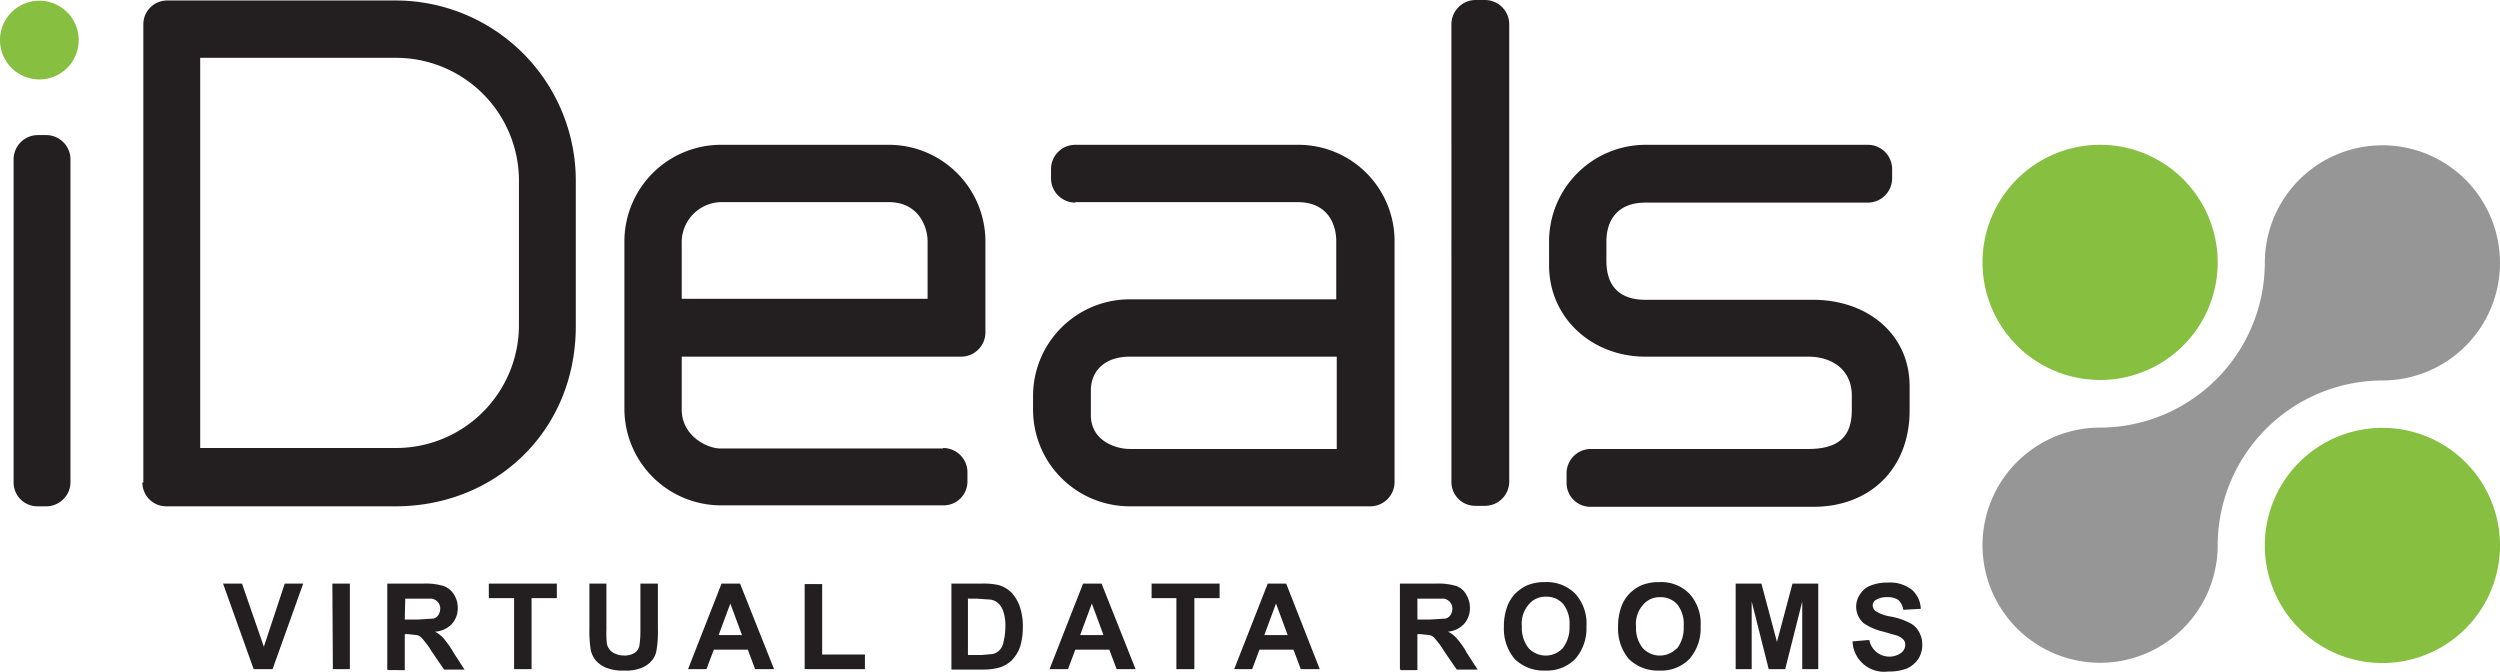
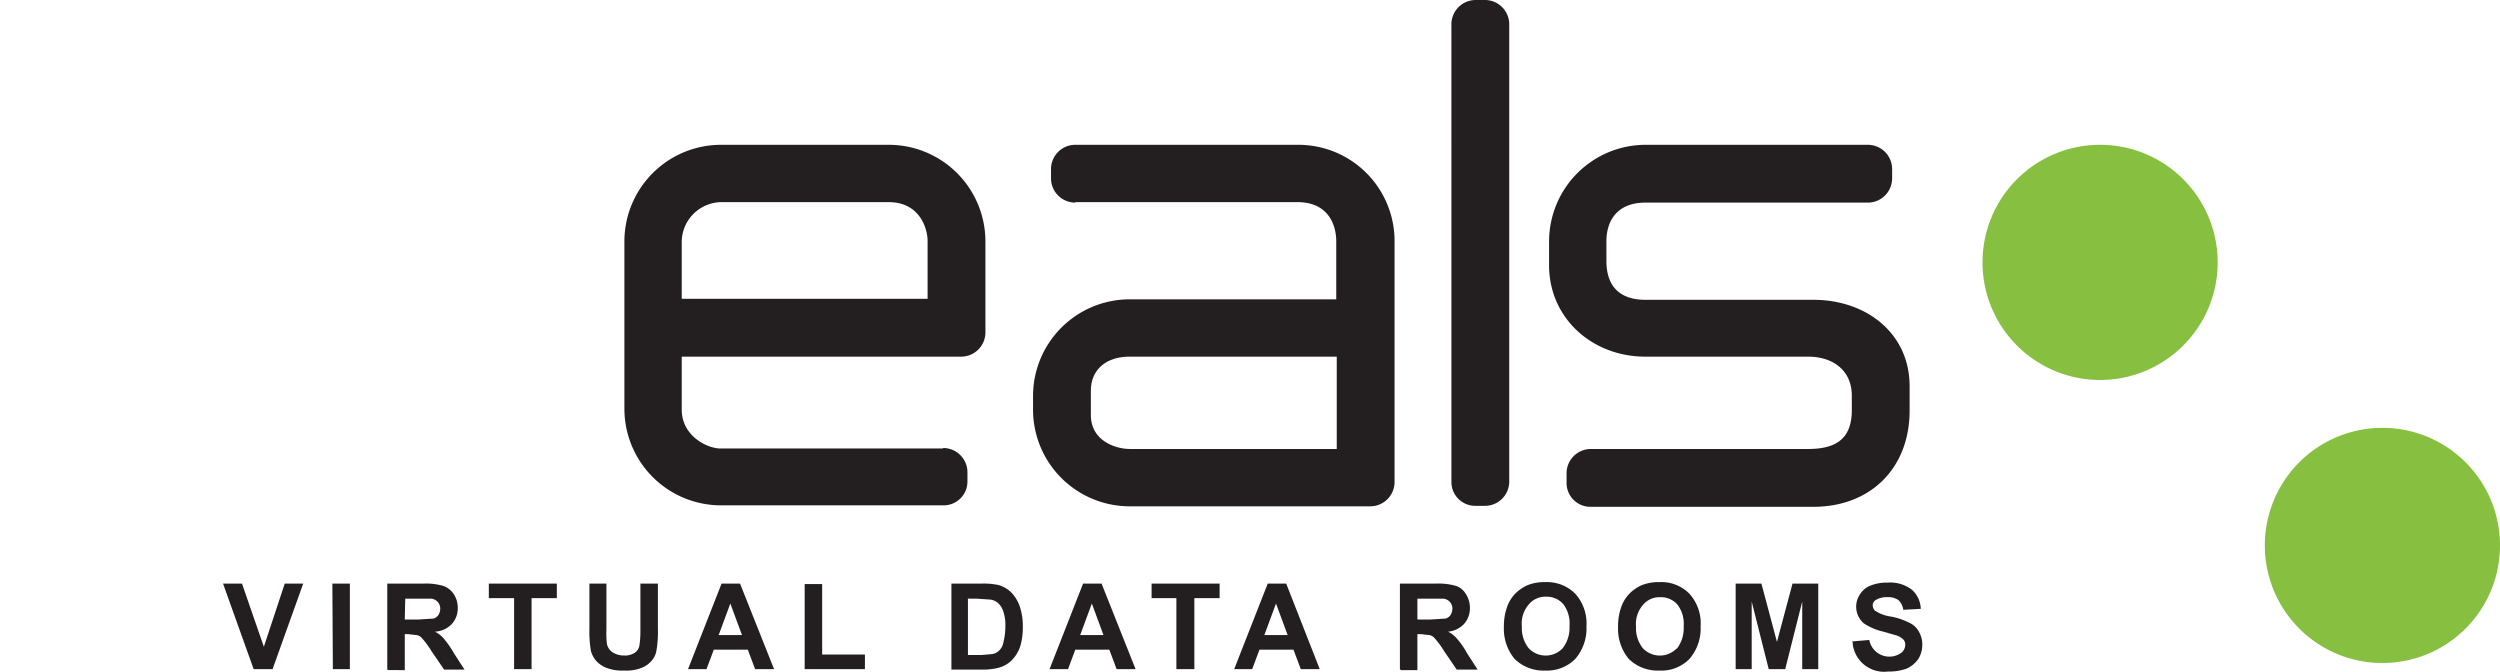
<svg xmlns="http://www.w3.org/2000/svg" width="448.427" height="120.487" viewBox="0 0 448.427 120.487">
  <defs>
    <style>.a{fill:none;}.b{clip-path:url(#a);}.c{fill:#231f20;}.d{fill:#87bf40;}.e{fill:#969696;}</style>
    <clipPath id="a">
      <rect class="a" width="448.427" height="120.487" />
    </clipPath>
  </defs>
  <g transform="translate(224.214 60.244)">
    <g class="b" transform="translate(-224.214 -60.244)">
      <path class="c" d="M138.785,43.23V53.6h44.1V43.23c0-2.353-1.482-6.973-6.973-6.973H145.757a7.2,7.2,0,0,0-6.973,6.973M185.676,80.36a4.358,4.358,0,0,1,4.358,4.272v1.742a4.271,4.271,0,0,1-4.358,4.271H145.757A17.344,17.344,0,0,1,128.5,73.387V43.23a17.344,17.344,0,0,1,17.257-17.257H176A17.344,17.344,0,0,1,193.258,43.23V59.616a4.358,4.358,0,0,1-4.358,4.358H138.785v9.5c0,4.707,4.532,6.973,6.973,6.973h39.918Zm70.6,0V63.974H219.144c-4.358,0-6.973,2.44-6.973,6.1v4.358c0,4.707,4.532,6.1,6.973,6.1h37.129ZM209.383,36.345a4.358,4.358,0,0,1-4.358-4.272V30.331a4.358,4.358,0,0,1,4.358-4.358H249.3A17.257,17.257,0,0,1,266.645,43.23v43.23a4.358,4.358,0,0,1-4.358,4.358h-43.23A17.344,17.344,0,0,1,201.8,73.561V70.947a17.344,17.344,0,0,1,17.257-17.257h37.129V43.23c0-2.353-1.046-6.973-6.973-6.973H209.383Zm67.46,50.116a4.271,4.271,0,0,0,4.358,4.271h1.656a4.358,4.358,0,0,0,4.358-4.272V4.358A4.358,4.358,0,0,0,282.857,0H281.2a4.358,4.358,0,0,0-4.358,4.358Zm63.974-22.487c4.532,0,7.844,2.528,7.844,6.973v2.615c0,4.968-2.615,6.973-7.844,6.973h-38.96a4.358,4.358,0,0,0-4.358,4.358v1.743a4.271,4.271,0,0,0,4.358,4.271h39.918c10.285,0,17.257-6.973,17.257-17.257V69.291c0-9.5-7.757-15.514-17.257-15.514H311.619c-3.312,0-6.973-1.307-6.973-6.973V43.317c0-4.009,2.179-6.973,6.973-6.973h39.918a4.358,4.358,0,0,0,4.358-4.358V30.331a4.358,4.358,0,0,0-4.358-4.358H311.619A17.344,17.344,0,0,0,294.361,43.23v4.358c0,9.5,7.757,16.386,17.257,16.386Z" transform="translate(-16.502)" />
      <path class="d" d="M500.823,101.618a21.092,21.092,0,1,0,0,.087h0M450.184,50.892a21.092,21.092,0,1,0-21.092,21.092h0a21.092,21.092,0,0,0,21.092-21.005h0" transform="translate(-52.396 -3.827)" />
-       <path class="e" d="M458.639,50.905a29.634,29.634,0,0,1-29.547,29.634,21.092,21.092,0,1,0,21.092,21.092h0a29.634,29.634,0,0,1,29.547-29.547,21.092,21.092,0,1,0-21.092-21.179" transform="translate(-52.396 -3.84)" />
-       <path class="c" d="M25.9,86.561a4.271,4.271,0,0,0,4.271,4.271H71.306c17.867,0,32.336-13.422,32.336-32.336V32.436A32.336,32.336,0,0,0,71.306.1H30.342a4.271,4.271,0,0,0-4.271,4.358h0v82.1ZM36.269,10.385H71.393A22.051,22.051,0,0,1,93.444,32.436V58.321A22.051,22.051,0,0,1,71.48,80.372H36.269ZM2.8,86.561a4.271,4.271,0,0,0,4.358,4.271H8.64A4.358,4.358,0,0,0,13,86.56V28.6A4.358,4.358,0,0,0,8.64,24.243H7.158A4.358,4.358,0,0,0,2.8,28.6Z" transform="translate(-0.36 -0.013)" />
-       <path class="d" d="M14.12,7.166a7.06,7.06,0,1,0,0,.087h0" transform="translate(0 -0.019)" />
      <path class="c" d="M51.391,135.4,45.9,120.06h3.4l3.922,11.331,3.748-11.331h3.312L54.79,135.4Zm14.12-15.34h3.138V135.4H65.6Zm9.849,15.34V120.06H81.9a11.156,11.156,0,0,1,3.573.436,3.748,3.748,0,0,1,1.83,1.482,4.445,4.445,0,0,1,.7,2.44,4.184,4.184,0,0,1-1.046,2.876,4.532,4.532,0,0,1-3.051,1.395A4.968,4.968,0,0,1,85.557,130a16.908,16.908,0,0,1,1.743,2.528l1.917,2.963H85.557l-2.266-3.312a15.166,15.166,0,0,0-1.656-2.266,1.656,1.656,0,0,0-.959-.61l-1.569-.174H78.5v6.45H75.447Zm3.138-8.89H80.85l2.789-.174a1.569,1.569,0,0,0,.872-.61,2.179,2.179,0,0,0,.349-1.133,1.743,1.743,0,0,0-.436-1.22,1.83,1.83,0,0,0-1.133-.61H78.584Zm19.611,8.89V122.675H93.575V120.06h12.2v2.615h-4.532V135.4Zm13.422-15.34h3.138v8.28a16.475,16.475,0,0,0,.087,2.528,2.44,2.44,0,0,0,.959,1.482,3.748,3.748,0,0,0,2.092.61,3.225,3.225,0,0,0,2-.523,2,2,0,0,0,.784-1.307,16.648,16.648,0,0,0,.174-2.615V120.06h3.138v8.106a20.483,20.483,0,0,1-.261,3.922,3.66,3.66,0,0,1-.959,1.917,4.532,4.532,0,0,1-1.83,1.22,7.409,7.409,0,0,1-2.963.436,7.932,7.932,0,0,1-3.312-.523,4.968,4.968,0,0,1-1.83-1.307,4.707,4.707,0,0,1-.872-1.743,21.616,21.616,0,0,1-.261-3.922V120.06Zm33.207,15.34h-3.4l-1.307-3.486h-6.1l-1.307,3.486H129.31l6.014-15.34h3.312Zm-5.752-6.1-2.092-5.665L134.8,129.3Zm11.243,6.1V120.147h3.138v12.638h7.67V135.4Zm26.147-15.34h5.665a12.724,12.724,0,0,1,2.963.261,5.491,5.491,0,0,1,2.353,1.395,7.148,7.148,0,0,1,1.482,2.528,11.243,11.243,0,0,1,.523,3.661,12.288,12.288,0,0,1-.436,3.312,6.449,6.449,0,0,1-1.656,2.7,5.317,5.317,0,0,1-2.179,1.22,10.722,10.722,0,0,1-2.7.349h-5.84V120.06Zm3.138,2.615v10.2h2.44l1.917-.174a2.266,2.266,0,0,0,1.22-.61,2.615,2.615,0,0,0,.784-1.482,11.594,11.594,0,0,0,.349-2.789,7.5,7.5,0,0,0-.349-2.7,3.486,3.486,0,0,0-.872-1.482,2.615,2.615,0,0,0-1.395-.7l-2.528-.174H179.6ZM209.582,135.4h-3.4l-1.307-3.486h-6.1l-1.307,3.486h-3.312l6.014-15.34h3.312Zm-5.752-6.1-2.092-5.665-2.092,5.665Zm13.074,6.1V122.675h-4.445V120.06h12.2v2.615h-4.532V135.4Zm25.712,0h-3.4l-1.307-3.486h-6.1L230.5,135.4h-3.225l6.014-15.34H236.6Zm-5.752-6.1-2.092-5.665-2.092,5.665ZM257,135.4V120.06h6.537a11.156,11.156,0,0,1,3.573.436,3.225,3.225,0,0,1,1.743,1.482,4.445,4.445,0,0,1,.7,2.44,4.184,4.184,0,0,1-1.046,2.876,4.532,4.532,0,0,1-2.876,1.395A4.881,4.881,0,0,1,267.281,130a13.16,13.16,0,0,1,1.743,2.528l1.917,2.963h-3.748l-2.266-3.312a15.084,15.084,0,0,0-1.656-2.266,1.656,1.656,0,0,0-.959-.61l-1.569-.174h-.61v6.45h-2.963Zm3.138-8.89H262.4l2.789-.174a1.569,1.569,0,0,0,.872-.61,2.179,2.179,0,0,0,.349-1.133,1.743,1.743,0,0,0-.436-1.22,1.83,1.83,0,0,0-1.133-.61h-4.707Zm15.514,1.307a10.2,10.2,0,0,1,.7-3.922,6.8,6.8,0,0,1,1.395-2.092,7.582,7.582,0,0,1,2-1.395,8.018,8.018,0,0,1,3.312-.61,7.147,7.147,0,0,1,5.4,2.092,7.942,7.942,0,0,1,2,5.84,8.367,8.367,0,0,1-2,5.84,7.147,7.147,0,0,1-5.4,2.092,7.408,7.408,0,0,1-5.491-2.092,8.454,8.454,0,0,1-1.918-5.752m3.225-.087a5.753,5.753,0,0,0,1.22,3.922,4.184,4.184,0,0,0,5.927.174l.174-.174a6.014,6.014,0,0,0,1.22-4.009,5.665,5.665,0,0,0-1.133-3.922,3.922,3.922,0,0,0-3.051-1.307,3.835,3.835,0,0,0-3.051,1.307A5.2,5.2,0,0,0,278.873,127.73Zm17.257.087a10.2,10.2,0,0,1,.7-3.922,6.8,6.8,0,0,1,1.394-2.092,7.582,7.582,0,0,1,2-1.395,8.018,8.018,0,0,1,3.312-.61,7.06,7.06,0,0,1,5.4,2.092,7.942,7.942,0,0,1,2,5.84,8.367,8.367,0,0,1-2,5.84,7.06,7.06,0,0,1-5.4,2.092,7.408,7.408,0,0,1-5.491-2.092,8.454,8.454,0,0,1-1.917-5.752m3.225-.087a5.752,5.752,0,0,0,1.22,3.922,4.184,4.184,0,0,0,6.014.087h.087a6.014,6.014,0,0,0,1.22-4.009,5.665,5.665,0,0,0-1.133-3.922,3.922,3.922,0,0,0-3.051-1.307,3.835,3.835,0,0,0-3.051,1.307,5.2,5.2,0,0,0-1.307,4.009Zm17.867,7.67V120.06h4.619l2.789,10.459,2.789-10.459h4.619V135.4h-2.876V123.285L326.112,135.4h-2.963l-3.05-12.115V135.4Zm20.918-4.968,3.051-.261a3.661,3.661,0,0,0,5.665,2.353,1.83,1.83,0,0,0,.784-1.482,1.307,1.307,0,0,0-.349-.959,3.312,3.312,0,0,0-1.133-.7l-2.44-.7a10.285,10.285,0,0,1-3.486-1.482,3.922,3.922,0,0,1-.7-5.229,3.835,3.835,0,0,1,1.918-1.569,7.931,7.931,0,0,1,3.051-.523,6.363,6.363,0,0,1,4.358,1.307,4.794,4.794,0,0,1,1.569,3.4l-3.138.174a2.963,2.963,0,0,0-.872-1.743,3.225,3.225,0,0,0-2-.523,3.748,3.748,0,0,0-2.092.523,1.133,1.133,0,0,0-.523.959,1.4,1.4,0,0,0,.436.959,6.973,6.973,0,0,0,2.876,1.046,12.114,12.114,0,0,1,3.312,1.133,3.574,3.574,0,0,1,1.656,1.569,4.445,4.445,0,0,1,.61,2.44,4.707,4.707,0,0,1-.7,2.44,5.056,5.056,0,0,1-2.092,1.743,9.152,9.152,0,0,1-3.312.523,5.665,5.665,0,0,1-6.363-4.881,1.106,1.106,0,0,0-.087-.523Z" transform="translate(-5.895 -15.383)" />
    </g>
  </g>
</svg>